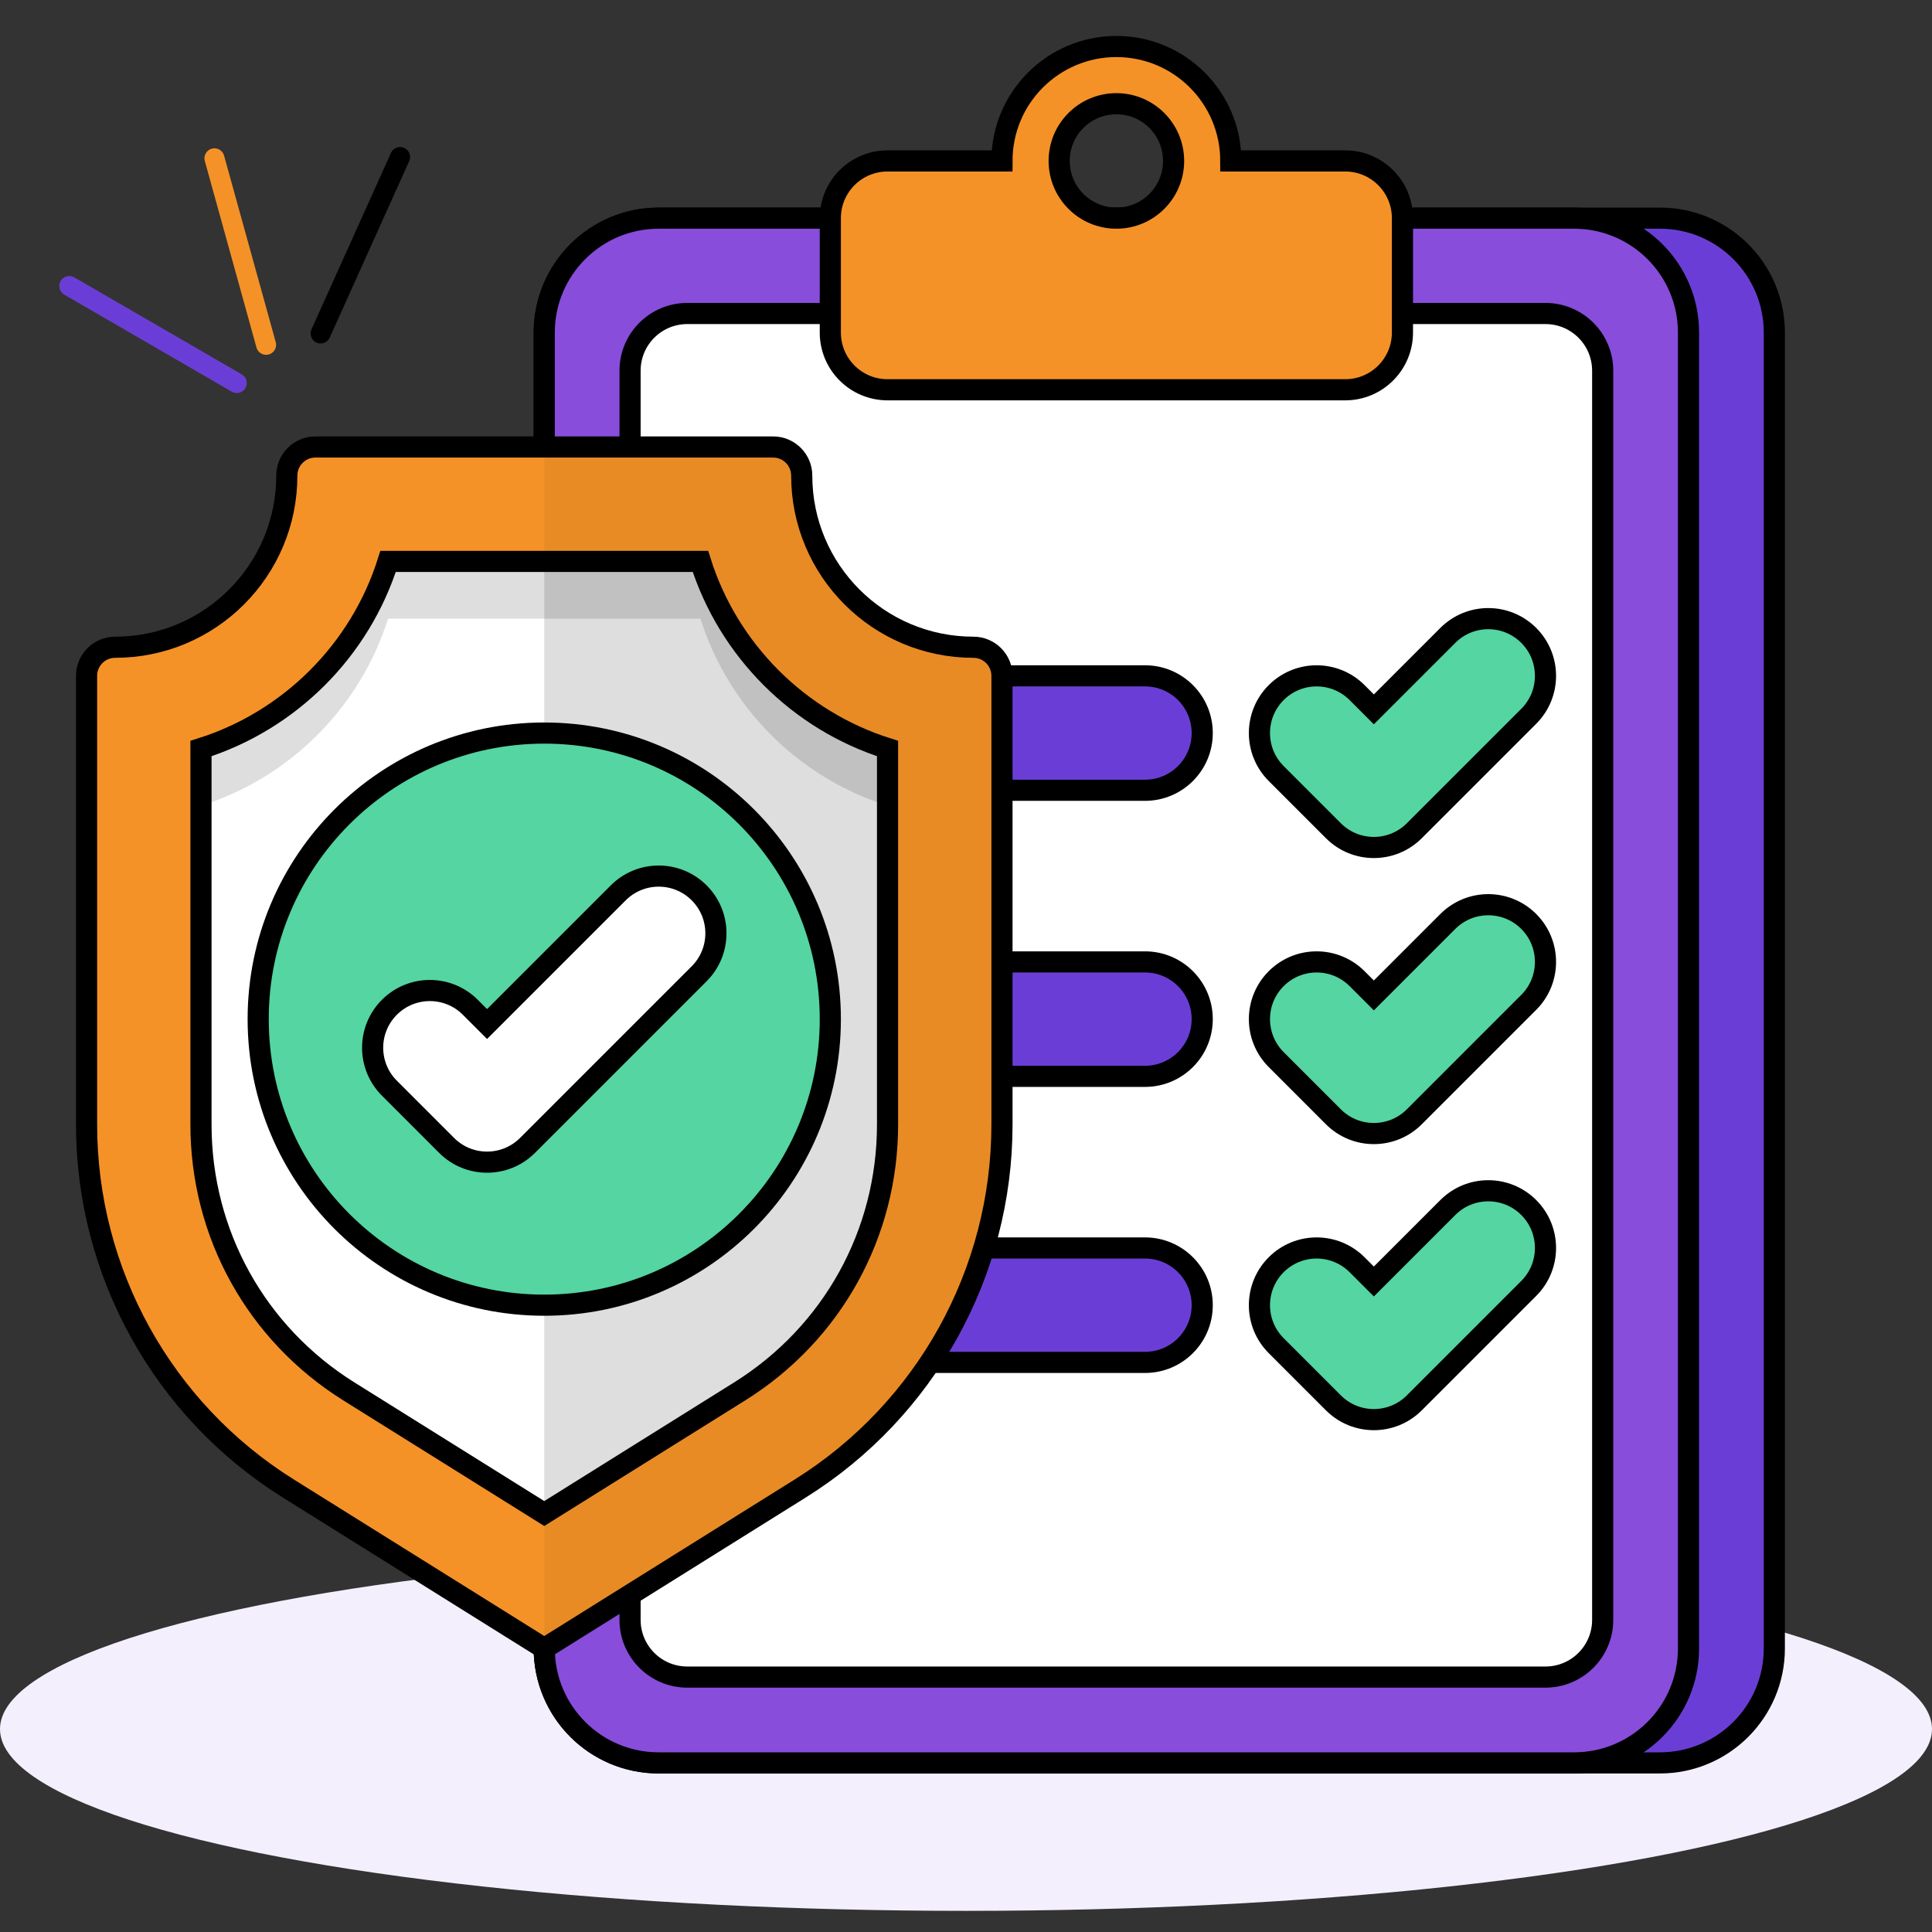
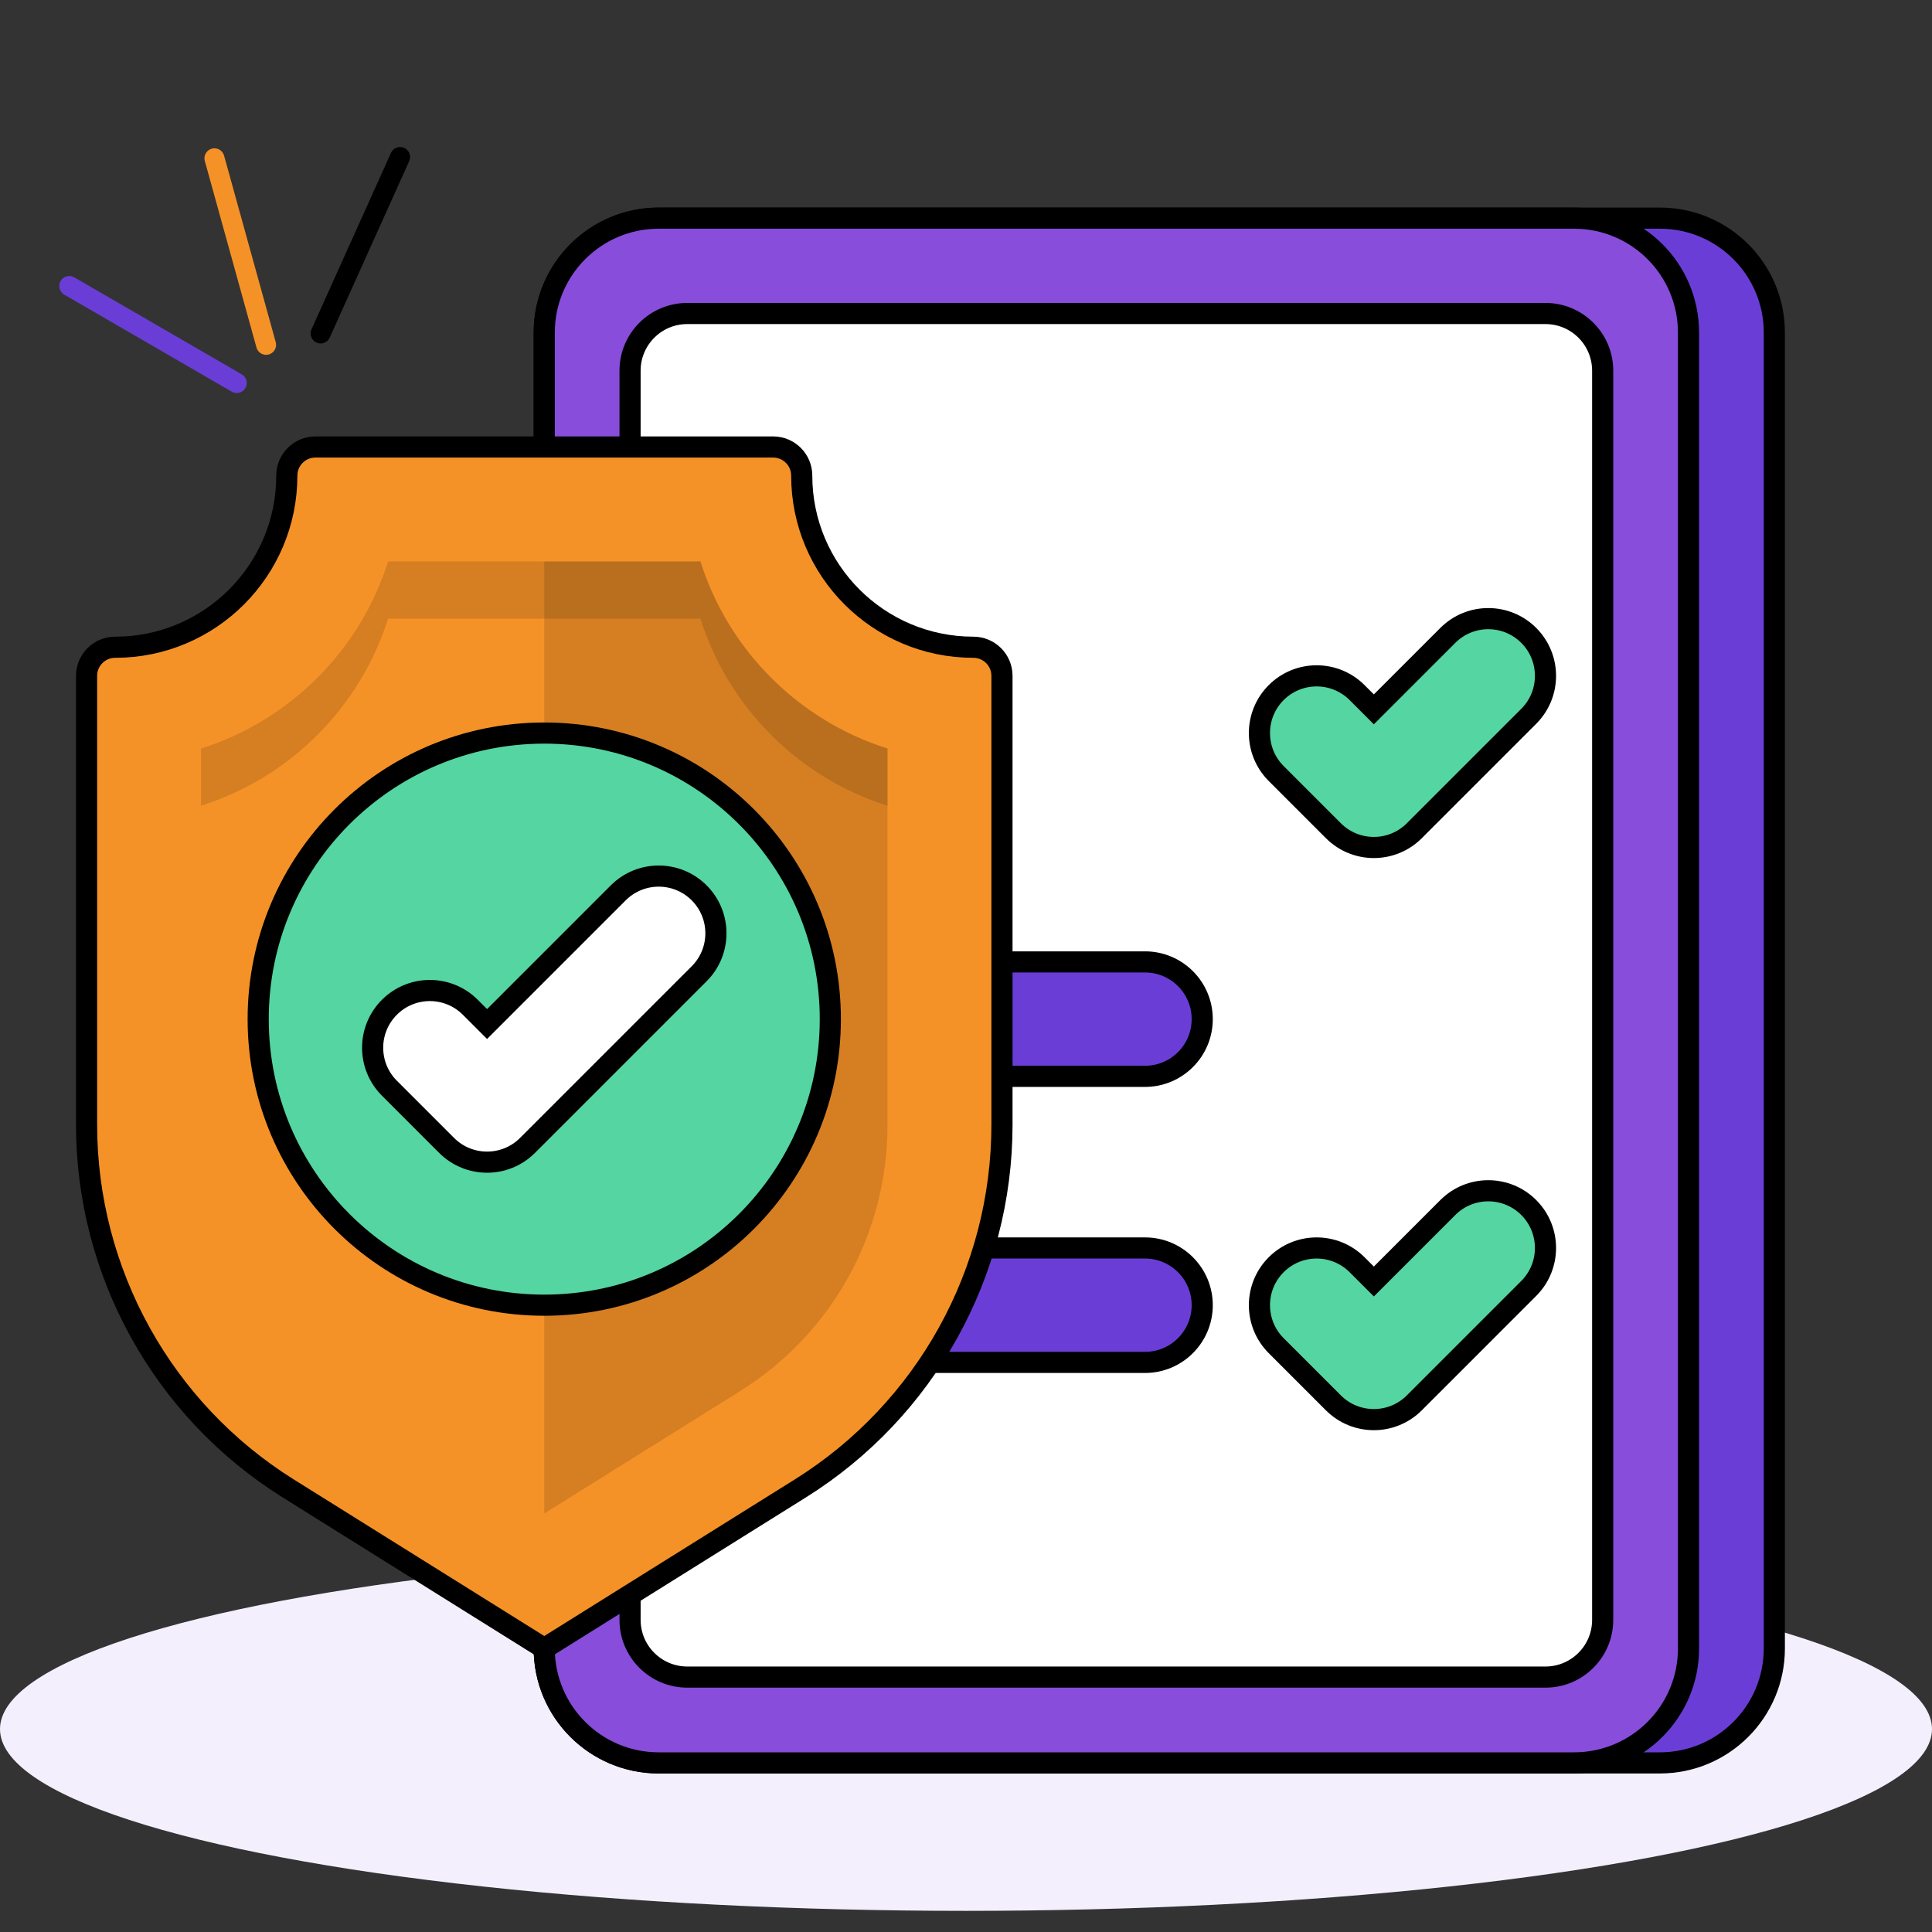
<svg xmlns="http://www.w3.org/2000/svg" width="457" height="457" viewBox="0 0 457 457" fill="none">
  <rect x="0" y="0" width="457" height="457" fill="#333333" stroke="none" />
  <ellipse cx="228.5" cy="409" rx="228.5" ry="43" fill="#F4EFFC" />
  <path d="M155.803 417H392.636C407.585 417 419.703 404.882 419.703 389.934V78.667C419.703 63.718 407.585 51.6 392.636 51.6H155.803C140.855 51.6 128.736 63.718 128.736 78.667V389.934C128.736 404.882 140.855 417 155.803 417Z" fill="#6A3ED6" stroke="black" stroke-width="5" />
  <path d="M155.803 417H372.336C387.285 417 399.403 404.882 399.403 389.934V78.667C399.403 63.718 387.285 51.6 372.336 51.6H155.803C140.855 51.6 128.736 63.718 128.736 78.667V389.934C128.736 404.882 140.855 417 155.803 417Z" fill="#884DDB" stroke="black" stroke-width="5" />
  <path d="M162.568 396.7H365.568C373.043 396.7 379.102 390.641 379.102 383.167V87.689C379.102 80.215 373.043 74.156 365.568 74.156H162.568C155.094 74.156 149.035 80.215 149.035 87.689V383.167C149.035 390.641 155.094 396.7 162.568 396.7Z" fill="white" stroke="black" stroke-width="5" />
-   <path d="M318.204 38.067H291.138C291.138 23.118 279.019 11 264.071 11C249.123 11 237.004 23.118 237.004 38.067H209.938C202.464 38.067 196.404 44.126 196.404 51.6V78.667C196.404 86.141 202.464 92.2 209.938 92.2H318.204C325.678 92.2 331.738 86.141 331.738 78.667V51.6C331.738 44.126 325.678 38.067 318.204 38.067ZM264.071 51.6C256.596 51.6 250.538 45.541 250.538 38.067C250.538 30.592 256.596 24.533 264.071 24.533C271.546 24.533 277.604 30.593 277.604 38.067C277.604 45.541 271.546 51.6 264.071 51.6Z" fill="#F59227" stroke="black" stroke-width="5" />
-   <path d="M270.843 186.933H189.643C182.168 186.933 176.109 180.874 176.109 173.4C176.109 165.925 182.168 159.866 189.643 159.866H270.843C278.317 159.866 284.376 165.925 284.376 173.4C284.376 180.874 278.317 186.933 270.843 186.933Z" fill="#6A3ED6" stroke="black" stroke-width="5" />
  <path d="M324.975 200.467C321.511 200.467 318.048 199.146 315.405 196.503L301.872 182.97C296.587 177.684 296.587 169.116 301.872 163.83C307.157 158.546 315.726 158.546 321.011 163.83L324.975 167.795L342.472 150.297C347.757 145.012 356.326 145.012 361.611 150.297C366.896 155.583 366.896 164.151 361.611 169.436L334.545 196.503C331.901 199.146 328.439 200.467 324.975 200.467Z" fill="#54D5A1" stroke="black" stroke-width="5" />
  <path d="M270.843 254.6H189.643C182.168 254.6 176.109 248.541 176.109 241.067C176.109 233.592 182.168 227.533 189.643 227.533H270.843C278.317 227.533 284.376 233.592 284.376 241.067C284.376 248.541 278.317 254.6 270.843 254.6Z" fill="#6A3ED6" stroke="black" stroke-width="5" />
-   <path d="M324.975 268.133C321.511 268.133 318.048 266.812 315.405 264.17L301.872 250.636C296.587 245.351 296.587 236.783 301.872 231.497C307.157 226.212 315.726 226.212 321.011 231.497L324.975 235.461L342.472 217.964C347.757 212.679 356.326 212.679 361.611 217.964C366.896 223.249 366.896 231.817 361.611 237.103L334.545 264.17C331.901 266.812 328.439 268.133 324.975 268.133Z" fill="#54D5A1" stroke="black" stroke-width="5" />
  <path d="M270.843 322.266H189.643C182.168 322.266 176.109 316.208 176.109 308.733C176.109 301.258 182.168 295.2 189.643 295.2H270.843C278.317 295.2 284.376 301.258 284.376 308.733C284.376 316.208 278.317 322.266 270.843 322.266Z" fill="#6A3ED6" stroke="black" stroke-width="5" />
  <path d="M324.975 335.8C321.511 335.8 318.048 334.479 315.405 331.836L301.872 318.303C296.587 313.017 296.587 304.449 301.872 299.164C307.157 293.879 315.726 293.879 321.011 299.164L324.975 303.128L342.472 285.63C347.757 280.345 356.326 280.345 361.611 285.63C366.896 290.916 366.896 299.484 361.611 304.77L334.545 331.836C331.901 334.479 328.439 335.8 324.975 335.8Z" fill="#54D5A1" stroke="black" stroke-width="5" />
  <path d="M189.305 352.082L128.743 389.933L68.182 352.082C38.505 333.534 20.477 301.007 20.477 266.01V159.867C20.477 156.13 23.506 153.1 27.243 153.1C49.666 153.1 67.843 134.923 67.843 112.5C67.843 108.763 70.873 105.733 74.61 105.733H182.877C186.613 105.733 189.643 108.763 189.643 112.5C189.643 134.923 207.82 153.1 230.243 153.1C233.98 153.1 237.01 156.13 237.01 159.867V266.01C237.01 301.007 218.982 333.534 189.305 352.082Z" fill="#F59227" stroke="black" stroke-width="5" />
-   <path d="M230.24 153.1C207.817 153.1 189.64 134.923 189.64 112.5C189.64 108.763 186.61 105.733 182.874 105.733H128.74V389.933L189.302 352.082C218.979 333.535 237.007 301.007 237.007 266.01V159.867C237.007 156.13 233.977 153.1 230.24 153.1Z" fill="black" fill-opacity="0.05" />
-   <path d="M82.525 329.13C60.619 315.439 47.541 291.843 47.541 266.01V177.057C68.557 170.435 85.175 153.815 91.798 132.8H165.684C172.307 153.816 188.926 170.435 209.941 177.057V266.01C209.941 291.843 196.863 315.439 174.957 329.13L128.741 358.015L82.525 329.13Z" fill="white" stroke="black" stroke-width="5" />
  <path d="M209.94 177.057C188.925 170.435 172.306 153.815 165.684 132.8H128.74V358.015L174.957 329.13C196.862 315.439 209.94 291.843 209.94 266.01V177.057Z" fill="black" fill-opacity="0.13" />
  <path d="M165.684 132.8H91.798C85.175 153.816 68.556 170.435 47.541 177.057V190.59C68.557 183.968 85.175 167.348 91.798 146.333H165.684C172.307 167.349 188.926 183.968 209.941 190.59V177.057C188.925 170.435 172.307 153.816 165.684 132.8Z" fill="black" fill-opacity="0.13" />
  <path d="M128.739 308.733C166.11 308.733 196.406 278.437 196.406 241.066C196.406 203.695 166.11 173.4 128.739 173.4C91.368 173.4 61.072 203.695 61.072 241.066C61.072 278.437 91.368 308.733 128.739 308.733Z" fill="#54D5A1" stroke="black" stroke-width="5" />
  <path d="M115.211 274.9C111.747 274.9 108.284 273.579 105.642 270.935L92.109 257.402C86.823 252.117 86.823 243.548 92.109 238.263C97.394 232.978 105.963 232.978 111.247 238.263L115.212 242.227L146.243 211.197C151.528 205.911 160.097 205.911 165.382 211.197C170.667 216.481 170.667 225.051 165.382 230.335L124.782 270.935C122.138 273.579 118.675 274.9 115.211 274.9Z" fill="white" stroke="black" stroke-width="5" />
  <path d="M62.944 81.564L50.726 37.449" stroke="#F59227" stroke-width="4.728" stroke-linecap="round" />
  <path d="M75.835 78.88L94.636 37.142" stroke="black" stroke-width="4.728" stroke-linecap="round" />
  <path d="M55.999 90.599L16.389 67.652" stroke="#6A3ED6" stroke-width="4.728" stroke-linecap="round" />
</svg>